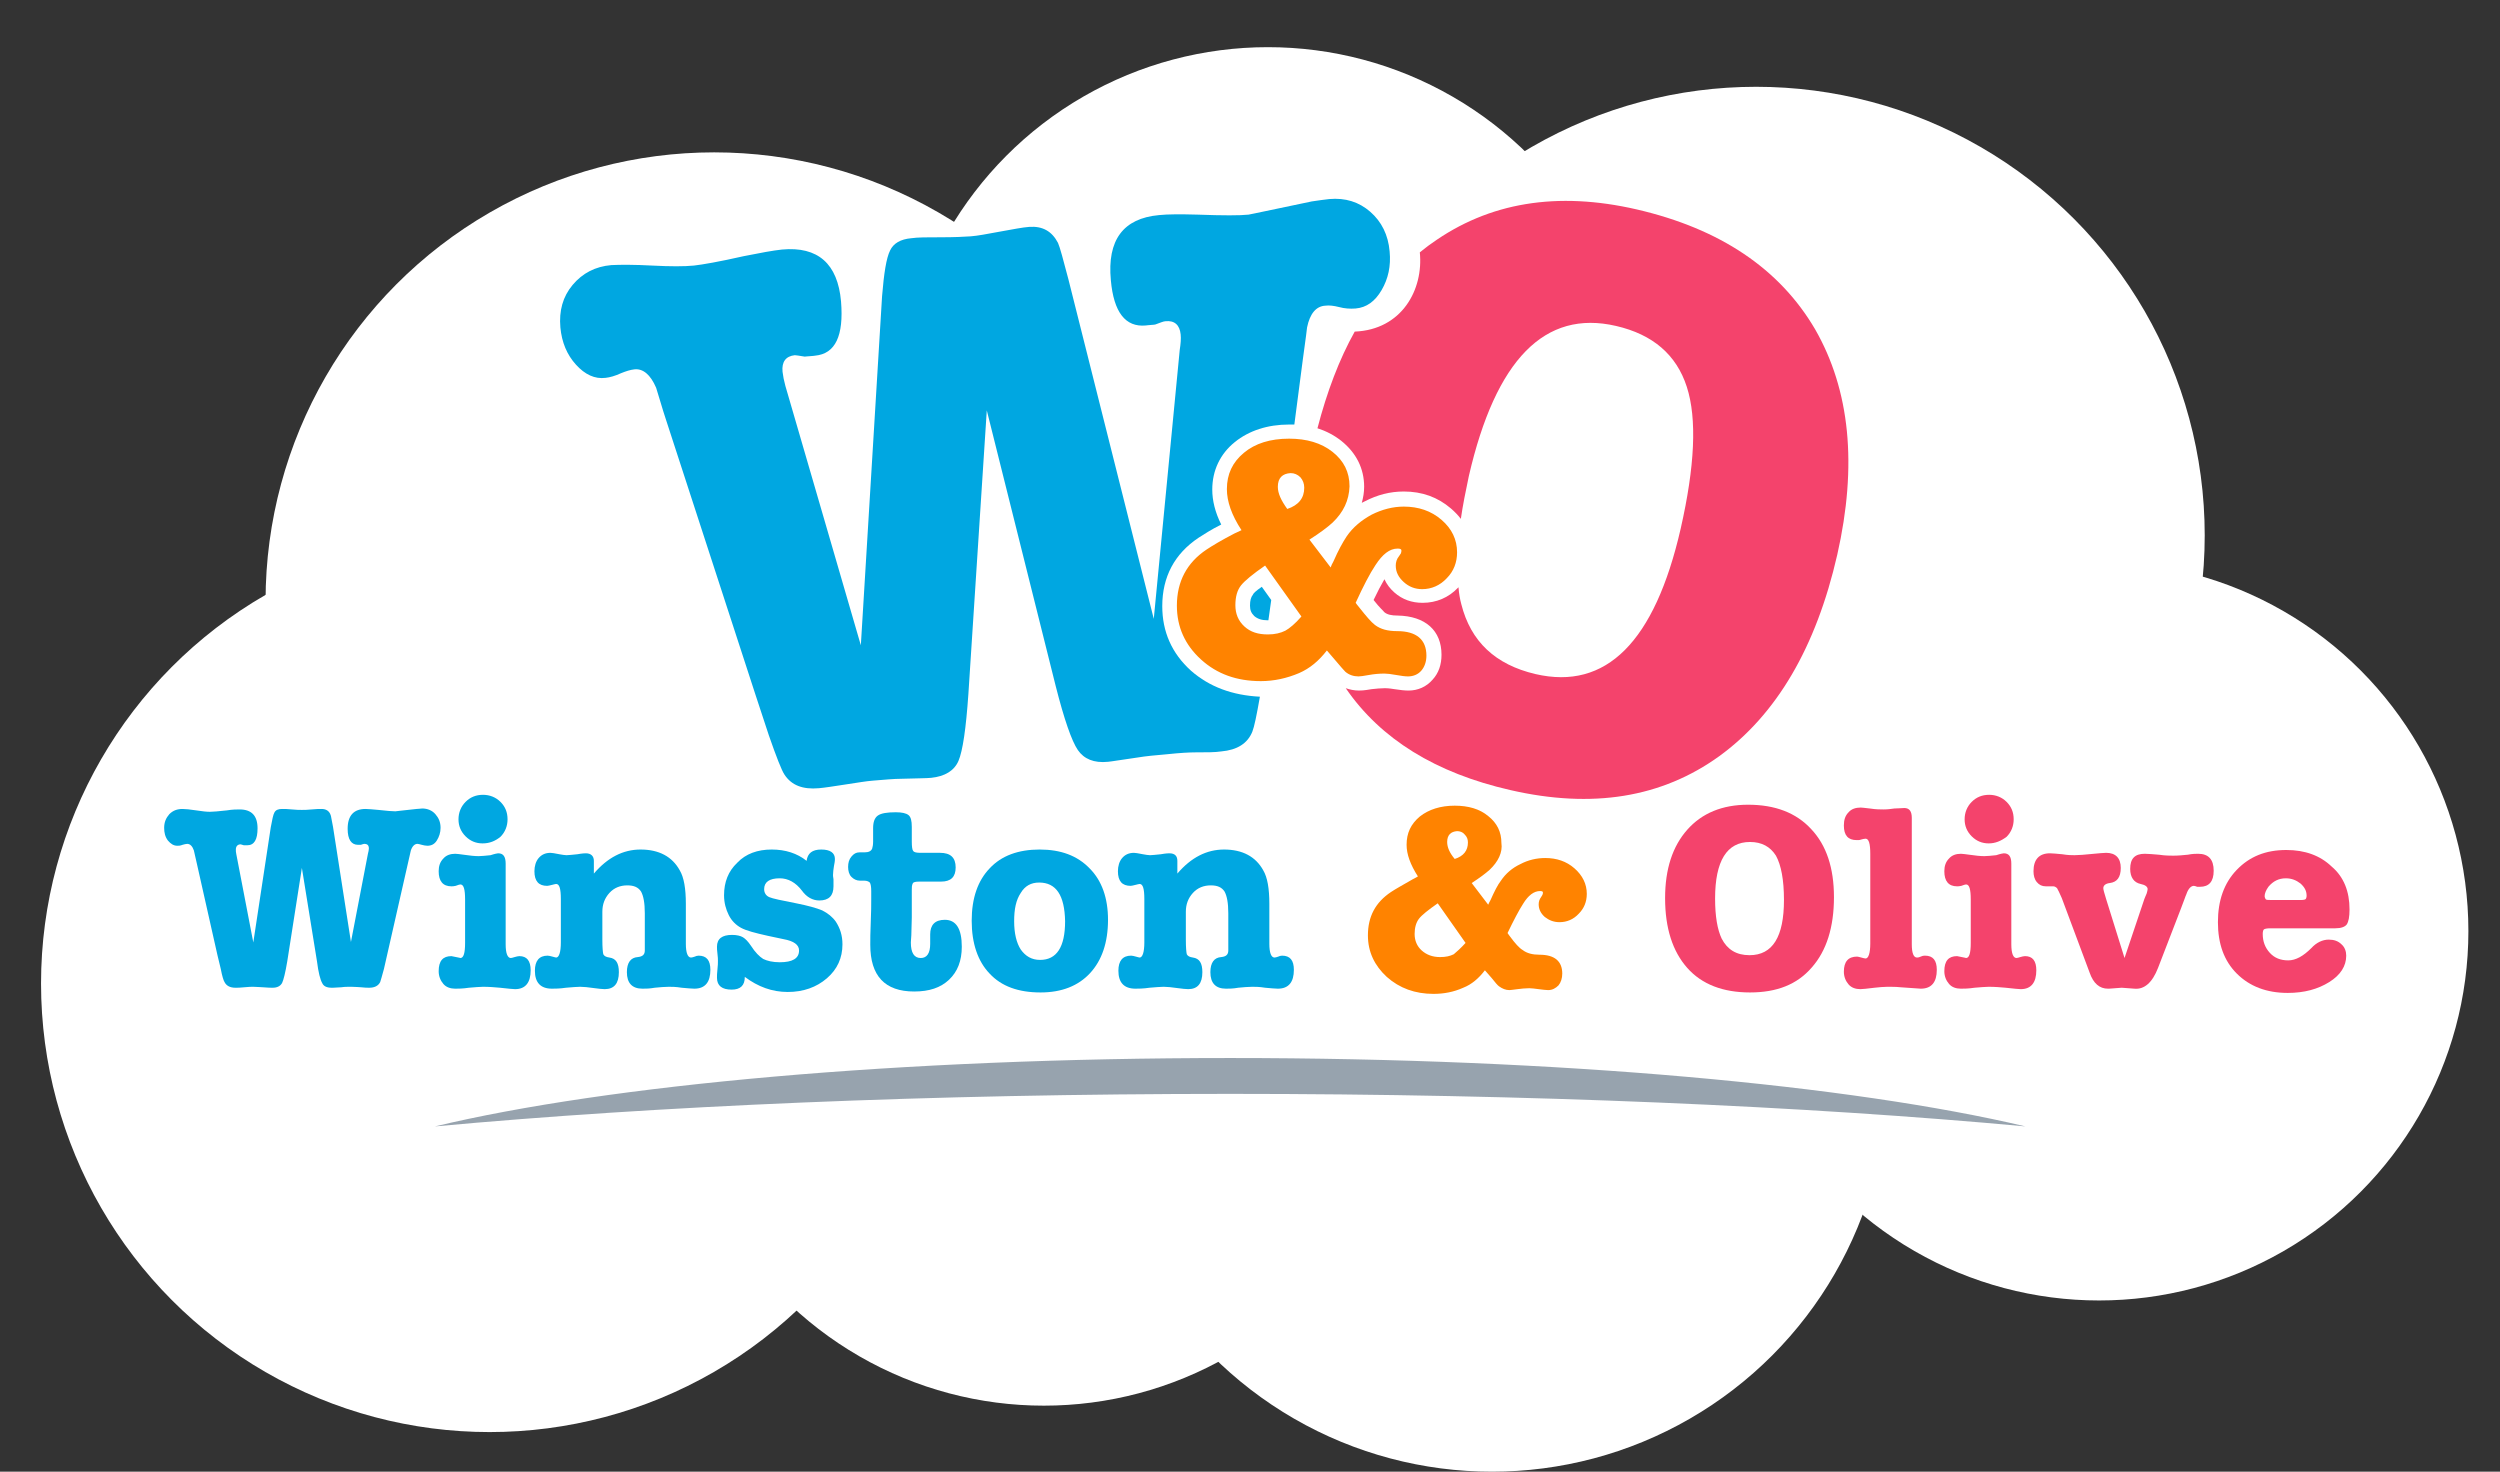
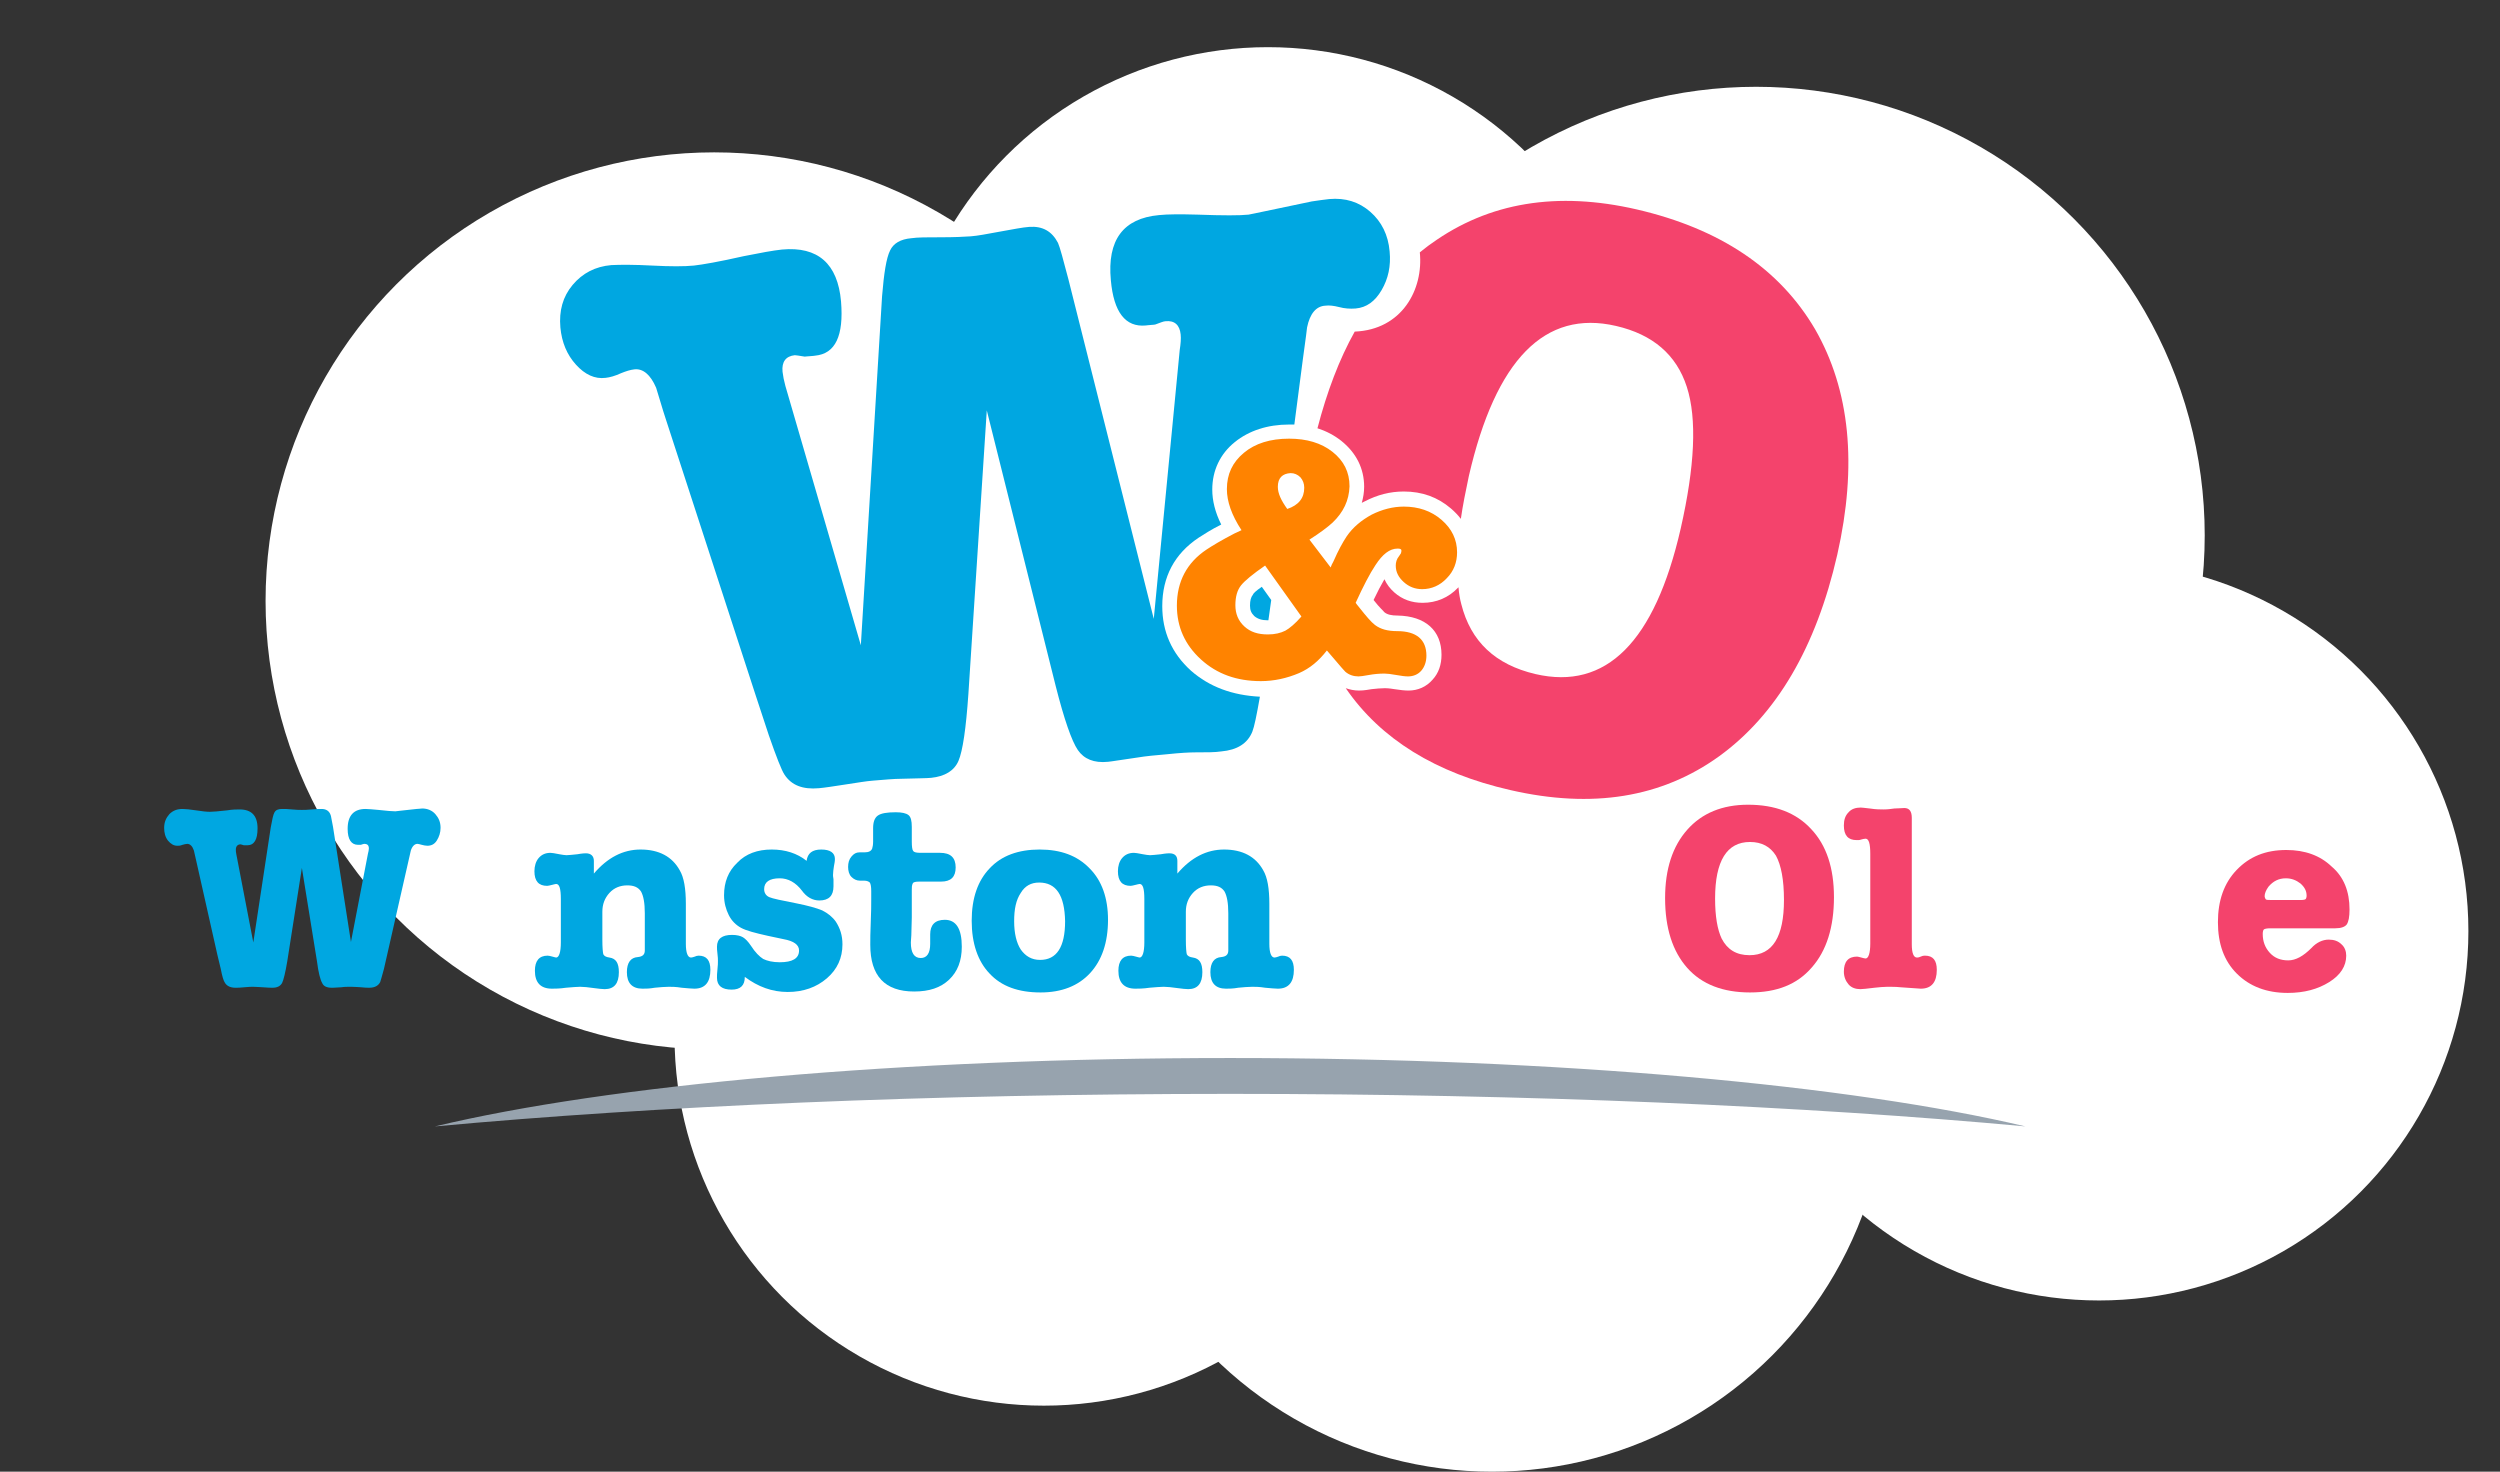
<svg xmlns="http://www.w3.org/2000/svg" version="1.1" id="Layer_1" x="0px" y="0px" viewBox="0 0 530 312" style="enable-background:new 0 0 530 312;" xml:space="preserve">
  <rect x="0" y="0" width="530" height="312" fill="#333333" stroke="none" />
  <style type="text/css">
	.st0{fill:#FFFFFF;}
	.st1{fill:#00A7E1;}
	.st2{fill:#F4436C;}
	.st3{fill:#FF8300;}
	.st4{fill:#97A3AE;}
</style>
  <g>
    <g>
-       <circle class="st0" cx="103.8" cy="208.5" r="95.1" />
      <circle class="st0" cx="372.3" cy="113.5" r="95.1" />
      <circle class="st0" cx="151.4" cy="127.4" r="95.1" />
      <circle class="st0" cx="316.3" cy="228.1" r="83.9" />
      <circle class="st0" cx="221.3" cy="219.7" r="78.3" />
      <circle class="st0" cx="445" cy="197.4" r="78.3" />
      <circle class="st0" cx="268.8" cy="88.3" r="78.3" />
    </g>
    <g>
      <g>
        <g>
          <path class="st1" d="M252.5,142.2c-4.1-3.7-6.1-8.3-6.1-13.7c0-6.2,2.6-11.1,7.7-14.5c1.1-0.7,2.6-1.7,4.8-2.8      c-1.3-2.6-1.9-5.1-1.9-7.4c0-4.1,1.7-7.6,4.8-10.1c3-2.4,6.9-3.7,11.5-3.7c0.4,0,0.7,0,1.1,0l1.8-13.8c0.6-4.4,0.9-6.6,0.9-6.8      c0.6-2.9,1.9-4.5,3.9-4.6c0.8-0.1,1.7,0,2.9,0.3c1.1,0.3,2.3,0.4,3.5,0.3c2.3-0.2,4.1-1.5,5.5-3.9c1.4-2.4,2-5.1,1.7-8.2      c-0.3-3.5-1.7-6.3-4.1-8.4c-2.4-2.1-5.3-3-8.7-2.7c-1,0.1-2.3,0.3-3.7,0.5c-8.7,1.8-13.2,2.8-13.4,2.8c-1.8,0.2-5.4,0.2-10.8,0      c-3.6-0.1-6.3-0.1-8.2,0.1c-7.6,0.7-11,5.3-10.2,13.8c0.6,6.8,3.1,10,7.4,9.6c0.2,0,0.6-0.1,1-0.1c0.5,0,0.8-0.1,1-0.1      c1.1-0.4,1.8-0.7,2.2-0.7c1.9-0.2,3,0.8,3.2,2.8c0.1,0.9,0,2-0.2,3.3l-5.5,57l-18.1-72c-1.1-4.2-1.8-6.8-2.2-7.7      c-1.3-2.5-3.3-3.6-6.1-3.4c-1.4,0.1-3.4,0.5-6.2,1c-2.7,0.5-4.8,0.9-6.2,1c-1.4,0.1-3.5,0.2-6.3,0.2c-2.9,0-5,0-6.3,0.2      c-2.3,0.2-3.8,1.1-4.5,2.6c-0.8,1.6-1.3,4.8-1.7,9.7l-4.5,74l-16-55c-0.3-1.1-0.5-2.1-0.6-3c-0.2-2.1,0.7-3.3,2.6-3.5      c0.2,0,0.9,0.1,2.1,0.3c0.3,0,0.7-0.1,1.2-0.1c0.5,0,0.8-0.1,1-0.1c4.3-0.4,6.1-4.2,5.5-11.5c-0.7-8-4.9-11.7-12.5-11      c-1.9,0.2-4.6,0.7-8.1,1.4c-5.3,1.2-8.8,1.8-10.6,2c-2,0.2-5,0.2-8.8,0c-3.8-0.2-6.7-0.2-8.7-0.1c-3.4,0.3-6.1,1.7-8.2,4.2      c-2.1,2.5-2.9,5.5-2.6,9c0.3,3.2,1.4,5.8,3.3,7.9c1.9,2.1,4,3.1,6.3,2.8c0.9-0.1,2-0.4,3.3-1c1-0.4,1.9-0.7,2.8-0.8      c1.8-0.2,3.4,1.1,4.6,3.9c0.7,2.2,1.3,4.4,2,6.5l19.1,58.7l2.8,8.5c1.6,4.6,2.7,7.4,3.3,8.3c1.5,2.3,3.9,3.2,7.3,2.9      c1.2-0.1,3.1-0.4,5.7-0.8s4.4-0.7,5.7-0.8c2.5-0.2,4.5-0.4,6.1-0.4c3.2-0.1,5.3-0.1,6.3-0.2c2.9-0.3,4.9-1.5,5.8-3.6      c0.9-2.1,1.6-6.9,2.1-14.2l3.9-60.1l14.6,58.4c1.8,7.1,3.4,11.7,4.7,13.6c1.3,1.9,3.4,2.8,6.4,2.5l0.8-0.1l5.4-0.8      c1.8-0.3,3.9-0.5,6.3-0.7c2.8-0.3,4.8-0.4,6-0.4c2.4,0,4.2,0,5.5-0.2c3.4-0.3,5.6-1.7,6.6-4.2c0.4-1,0.9-3.4,1.6-7.4      C261.2,147.4,256.4,145.6,252.5,142.2z" />
          <path class="st1" d="M265.6,126.1c-0.4,0.5-0.6,1.2-0.6,2.3c0,1,0.3,1.6,0.9,2.2c0.7,0.6,1.6,0.9,2.8,0.9c0.1,0,0.1,0,0.2,0      l0.6-4.3l-2-2.8C266.2,125.3,265.7,125.8,265.6,126.1z" />
        </g>
        <path class="st2" d="M384.8,69.8C377.3,57,364.7,48.5,347,44.4c-16.9-3.9-31.4-1.5-43.5,7.2c-0.9,0.6-1.7,1.3-2.5,1.9     c0.8,7.9-3.8,16.4-13.8,16.8c-3.3,5.9-5.9,12.8-7.9,20.5c1.9,0.6,3.6,1.5,5.1,2.7c3.1,2.5,4.8,5.8,4.8,9.7c0,1.2-0.2,2.3-0.5,3.4     c0.2-0.1,0.4-0.2,0.6-0.3c2.7-1.4,5.4-2.1,8.3-2.1c3.9,0,7.2,1.2,10,3.6c0.8,0.7,1.5,1.4,2.1,2.2c0.4-2.8,1-5.8,1.7-9.1     c5.7-24.7,16.1-35.3,31.2-31.8c7.8,1.8,12.8,6.1,15,12.9c2.2,6.8,1.7,16.9-1.3,30.1c-5.5,24-15.8,34.3-30.8,30.8     c-8.5-2-13.7-6.9-15.7-14.8c-0.3-1.1-0.5-2.3-0.6-3.6c0,0-0.1,0.1-0.1,0.1c-2,2.1-4.6,3.2-7.5,3.2c-2.3,0-4.3-0.7-6-2.2     c-0.9-0.8-1.6-1.7-2.1-2.8c-0.7,1.2-1.5,2.7-2.3,4.4c1.4,1.8,2.1,2.3,2.2,2.5l0.1,0.1c0.6,0.5,1.5,0.7,2.8,0.7     c5.9,0.1,9.3,3.2,9.3,8.3c0,2.1-0.6,3.9-1.9,5.3c-1.3,1.5-3.1,2.3-5.1,2.3c-0.8,0-1.7-0.1-3-0.3c-1.2-0.2-1.8-0.2-2-0.2     c-0.9,0-1.8,0.1-2.8,0.2c-1.7,0.3-2.3,0.3-2.7,0.3c-1,0-1.9-0.2-2.8-0.5c7.4,10.8,19.1,18,34.9,21.6c17.4,4,32.1,1.6,44.3-7.2     c12.1-8.8,20.5-23,25-42.7C393.8,98.6,392.2,82.7,384.8,69.8z" />
        <path class="st3" d="M282.5,110.8c-1.1,1-2.7,2.2-4.9,3.6l4.5,5.9c0.1-0.3,0.3-0.8,0.6-1.3c1-2.3,2-4.1,2.8-5.3     c1.3-1.9,3.1-3.4,5.3-4.6c2.2-1.1,4.5-1.7,6.8-1.7c3.1,0,5.8,0.9,8,2.8c2.2,1.9,3.3,4.2,3.3,6.9c0,2.1-0.7,4-2.2,5.5     c-1.4,1.5-3.2,2.3-5.2,2.3c-1.5,0-2.8-0.5-3.9-1.5c-1.1-1-1.7-2.1-1.7-3.5c0-0.7,0.2-1.4,0.7-2l0.4-0.6c0.1-0.3,0.1-0.5,0.1-0.6     c0-0.3-0.3-0.4-0.8-0.4c-1.7,0-3.2,1.2-4.7,3.5c-1.2,1.8-2.6,4.5-4.2,8c0.1,0.2,0.4,0.5,0.7,0.9c1.5,1.9,2.6,3.2,3.4,3.8     c1.2,0.9,2.7,1.3,4.7,1.3c4.1,0,6.2,1.8,6.2,5.2c0,1.3-0.4,2.4-1.1,3.2c-0.7,0.8-1.7,1.2-2.8,1.2c-0.6,0-1.4-0.1-2.5-0.3     c-1.1-0.2-1.9-0.3-2.5-0.3c-1.1,0-2.2,0.1-3.3,0.3c-1.1,0.2-1.8,0.3-2.2,0.3c-1,0-2-0.3-2.8-1c-0.3-0.3-1-1.1-2.1-2.4l-1.8-2.1     c-1.7,2.2-3.6,3.8-5.9,4.8c-2.6,1.1-5.3,1.7-8.1,1.7c-5.1,0-9.3-1.5-12.7-4.6c-3.4-3.1-5.1-6.9-5.1-11.4c0-5.1,2.1-9.1,6.3-11.9     c1.2-0.8,3.2-2,5.9-3.4c0.3-0.1,0.8-0.4,1.5-0.7c-2.1-3.2-3.1-6.1-3.1-8.7c0-3.2,1.2-5.7,3.6-7.7c2.4-2,5.6-3,9.6-3     c3.7,0,6.8,0.9,9.2,2.8c2.4,1.9,3.6,4.3,3.6,7.3C286,106.1,284.8,108.6,282.5,110.8z M275.9,130.7l-7.7-10.8     c-2.6,1.8-4.3,3.2-5.1,4.2c-0.8,1-1.2,2.4-1.2,4.2c0,1.8,0.6,3.3,1.9,4.5c1.3,1.2,2.9,1.7,5,1.7c1.5,0,2.7-0.3,3.7-0.8     C273.4,133.2,274.6,132.2,275.9,130.7z M270.9,103.2c0,1.4,0.7,2.9,2,4.7c2.4-0.8,3.6-2.3,3.6-4.5c0-0.9-0.3-1.6-0.8-2.2     c-0.6-0.6-1.3-0.9-2.1-0.9C271.9,100.4,270.9,101.3,270.9,103.2z" />
      </g>
      <g>
        <path class="st4" d="M260.8,231.9c63.6,0,122.2,2.6,168.6,6.9c-36.8-8.7-98.5-14.5-168.6-14.5s-131.8,5.7-168.6,14.5     C138.7,234.5,197.2,231.9,260.8,231.9z" />
        <g>
          <path class="st1" d="M70.6,175.3l3.8,24.4l3.6-18.7c0.1-0.4,0.2-0.8,0.2-1.1c0-0.7-0.3-1-1-1c-0.1,0-0.4,0.1-0.7,0.2      c-0.1,0-0.2,0-0.3,0c-0.2,0-0.3,0-0.3,0c-1.4,0-2.2-1.1-2.2-3.4c0-2.8,1.3-4.2,3.8-4.2c0.6,0,1.5,0.1,2.7,0.2      c1.8,0.2,3,0.3,3.6,0.3c0.1,0,1.6-0.2,4.5-0.5c0.5,0,0.9-0.1,1.2-0.1c1.1,0,2.1,0.4,2.8,1.2c0.7,0.8,1.1,1.7,1.1,2.9      c0,1-0.3,1.9-0.8,2.7c-0.5,0.8-1.2,1.1-2,1.1c-0.4,0-0.8-0.1-1.2-0.2c-0.4-0.1-0.7-0.2-0.9-0.2c-0.6,0-1.1,0.5-1.4,1.4      c0,0-0.2,0.8-0.5,2.2l-5.2,22.9c-0.4,1.5-0.7,2.5-0.8,2.8c-0.4,0.8-1.2,1.2-2.3,1.2c-0.4,0-1,0-1.8-0.1c-0.4,0-1-0.1-2-0.1      c-0.8,0-1.5,0-2.1,0.1l-1.8,0.1h-0.3c-1,0-1.7-0.3-2-1c-0.4-0.7-0.8-2.2-1.1-4.6L64,184l-3.1,19.8c-0.4,2.4-0.8,4-1.1,4.6      c-0.4,0.7-1.1,1-2,1c-0.3,0-1,0-2.1-0.1c-0.5,0-1.2-0.1-2-0.1c-0.4,0-1,0-1.9,0.1c-0.8,0.1-1.5,0.1-1.9,0.1      c-1.1,0-1.9-0.4-2.3-1.2c-0.2-0.3-0.5-1.2-0.8-2.8l-0.7-2.9l-4.5-20c-0.2-0.7-0.3-1.5-0.5-2.2c-0.3-0.9-0.8-1.4-1.4-1.4      c-0.3,0-0.6,0.1-1,0.2c-0.5,0.2-0.8,0.2-1.1,0.2c-0.8,0-1.4-0.4-2-1.1c-0.6-0.8-0.8-1.7-0.8-2.7c0-1.2,0.4-2.1,1.1-2.9      c0.8-0.8,1.7-1.1,2.8-1.1c0.6,0,1.6,0.1,2.9,0.3c1.3,0.2,2.2,0.3,2.9,0.3c0.6,0,1.8-0.1,3.6-0.3c1.2-0.2,2.1-0.2,2.7-0.2      c2.5,0,3.8,1.3,3.8,4c0,2.4-0.7,3.6-2.2,3.6c-0.1,0-0.2,0-0.3,0c-0.2,0-0.3,0-0.4,0c-0.4-0.1-0.6-0.2-0.7-0.2      c-0.6,0-1,0.4-1,1.1c0,0.3,0,0.6,0.1,1l3.6,18.7l3.7-24.4c0.3-1.6,0.5-2.7,0.8-3.2c0.3-0.5,0.8-0.7,1.6-0.7c0.5,0,1.2,0,2.1,0.1      c0.9,0.1,1.6,0.1,2.1,0.1c0.5,0,1.1,0,2.1-0.1c0.9-0.1,1.6-0.1,2.1-0.1c0.9,0,1.6,0.4,1.9,1.3C70.2,173,70.3,173.9,70.6,175.3z" />
-           <path class="st1" d="M105.6,180.9c1.1,0,1.6,0.7,1.6,2.2v17.1c0,1.9,0.4,2.9,1.1,2.9c0.2,0,0.4-0.1,0.8-0.2      c0.4-0.1,0.7-0.2,1-0.2c1.6,0,2.4,1,2.4,3c0,2.6-1.1,4-3.3,4c-0.4,0-1.4-0.1-3.2-0.3c-1.1-0.1-2.3-0.2-3.6-0.2      c-0.7,0-1.7,0.1-3,0.2c-1.3,0.2-2.3,0.2-2.9,0.2c-1,0-1.9-0.3-2.5-1c-0.6-0.7-1-1.6-1-2.7c0-2.2,0.9-3.2,2.7-3.2l1.5,0.3      c0.2,0,0.3,0.1,0.4,0.1c0.7,0,1-1.1,1-3.2v-9.2c0-2.2-0.3-3.2-1-3.2c-0.1,0-0.5,0.1-1,0.3c-0.4,0.1-0.7,0.1-0.9,0.1      c-1.8,0-2.7-1.1-2.7-3.2c0-1.1,0.3-2,1-2.7c0.6-0.7,1.5-1,2.5-1c0.4,0,1,0.1,1.8,0.2c1.3,0.2,2.4,0.3,3.2,0.3      c0.6,0,1.5-0.1,2.5-0.2C104.9,181,105.5,180.9,105.6,180.9z M102.3,178.8c-1.4,0-2.6-0.5-3.6-1.5c-1-1-1.5-2.2-1.5-3.6      c0-1.4,0.5-2.7,1.5-3.7c1-1,2.2-1.5,3.7-1.5c1.4,0,2.7,0.5,3.7,1.5c1,1,1.5,2.2,1.5,3.7c0,1.4-0.5,2.7-1.5,3.7      C105,178.3,103.8,178.8,102.3,178.8z" />
          <path class="st1" d="M125.9,182.5v2.7c2.9-3.4,6.2-5.1,9.9-5.1c3.9,0,6.7,1.5,8.3,4.4c0.9,1.5,1.3,3.9,1.3,7.1v8.5      c0,1.9,0.4,2.9,1.1,2.9c0.2,0,0.5-0.1,0.8-0.2c0.2-0.1,0.5-0.2,0.8-0.2c1.7,0,2.5,1,2.5,3c0,2.6-1.1,4-3.4,4      c-0.6,0-1.5-0.1-2.7-0.2c-1.2-0.2-2.1-0.2-2.7-0.2c-0.9,0-1.9,0.1-3,0.2c-1.1,0.2-1.9,0.2-2.6,0.2c-2.2,0-3.3-1.2-3.3-3.5      c0-2,0.8-3.1,2.3-3.2c1-0.1,1.5-0.5,1.5-1.4v-7.9c0-2.2-0.3-3.7-0.8-4.6c-0.6-0.9-1.5-1.3-2.9-1.3c-1.5,0-2.8,0.5-3.8,1.6      c-1,1.1-1.5,2.4-1.5,4v5.9c0,1.7,0.1,2.7,0.2,3.1c0.2,0.4,0.6,0.6,1.3,0.7c1.4,0.2,2,1.2,2,3.1c0,2.4-1,3.6-3,3.6      c-0.6,0-1.3-0.1-2.1-0.2c-1.4-0.2-2.4-0.3-3.1-0.3c-0.7,0-1.7,0.1-3,0.2c-1.3,0.2-2.4,0.2-3,0.2c-2.4,0-3.6-1.3-3.6-3.8      c0-2.1,0.9-3.2,2.7-3.2c0.3,0,0.6,0.1,1,0.2c0.4,0.1,0.7,0.2,0.8,0.2c0.6,0,1-1.1,1-3.2v-9.2c0-2.2-0.3-3.2-1-3.2      c-0.2,0-0.4,0.1-0.9,0.2c-0.4,0.1-0.8,0.2-1,0.2c-1.8,0-2.7-1-2.7-3.1c0-1.1,0.3-2.1,0.9-2.8c0.6-0.7,1.4-1.1,2.5-1.1      c0.3,0,0.9,0.1,1.9,0.3c0.6,0.1,1.1,0.2,1.5,0.2c0.5,0,1.2-0.1,2.3-0.2c1.1-0.2,1.7-0.2,1.8-0.2      C125.3,180.9,125.9,181.5,125.9,182.5z" />
          <path class="st1" d="M163.6,180.1c2.9,0,5.4,0.8,7.4,2.4c0.2-1.6,1.2-2.4,3.1-2.4c1.9,0,2.9,0.7,2.9,2c0,0.5-0.1,1-0.2,1.5      c-0.1,0.7-0.2,1.3-0.2,1.9c0,0.1,0,0.4,0.1,0.9c0,0.5,0,0.9,0,1.3v0.2c0,2-1,3-3,3c-1.4,0-2.7-0.7-3.7-2.1      c-1.3-1.7-2.9-2.6-4.7-2.6c-2.2,0-3.3,0.8-3.3,2.3c0,0.8,0.4,1.4,1.1,1.7c0.7,0.3,2.6,0.7,5.7,1.3c2.5,0.5,4.3,1,5.5,1.5      c1.2,0.6,2.2,1.4,2.9,2.4c0.9,1.4,1.4,2.9,1.4,4.8c0,2.9-1.1,5.3-3.3,7.2s-5,2.9-8.3,2.9c-3.3,0-6.3-1.1-9.1-3.2      c0,1.8-0.9,2.7-2.8,2.7c-2,0-3.1-0.8-3.1-2.5c0-0.4,0-1,0.1-1.8c0.1-0.8,0.1-1.4,0.1-1.8c0-0.3,0-0.8-0.1-1.5      c-0.1-0.7-0.1-1.2-0.1-1.5c0-1.7,1.1-2.5,3.2-2.5c1,0,1.8,0.2,2.3,0.5c0.5,0.3,1.1,0.9,1.7,1.8c0.9,1.4,1.8,2.3,2.6,2.8      c0.8,0.4,2,0.7,3.5,0.7c2.7,0,4.1-0.8,4.1-2.5c0-1.2-1.1-2-3.3-2.4l-3.3-0.7c-2.7-0.6-4.6-1.1-5.7-1.7c-1.1-0.6-2-1.5-2.6-2.7      c-0.6-1.2-1-2.6-1-4.2c0-2.8,0.9-5.1,2.8-6.9C158.1,181,160.6,180.1,163.6,180.1z" />
          <path class="st1" d="M193.3,188.7v2.3v3.5l-0.1,3.8c-0.1,1.2-0.1,1.8-0.1,1.5c0,2.2,0.7,3.3,2.1,3.3c1.3,0,2-1,2-3      c0-0.3,0-0.5,0-0.7c0-0.2,0-0.4,0-0.7c0-0.3,0-0.5,0-0.6c0-2,1-3.1,3.1-3.1c2.4,0,3.6,1.9,3.6,5.7c0,3-0.9,5.3-2.7,7      c-1.8,1.7-4.2,2.5-7.4,2.5c-6.2,0-9.3-3.3-9.3-9.9c0-1.1,0-2.6,0.1-4.8c0.1-2.1,0.1-3.7,0.1-4.8v-1.8c0-0.9-0.1-1.5-0.3-1.8      c-0.2-0.2-0.6-0.4-1.2-0.4h-0.9c-0.7,0-1.3-0.3-1.8-0.8c-0.5-0.5-0.7-1.3-0.7-2.1c0-0.9,0.2-1.6,0.7-2.2c0.5-0.6,1-0.9,1.7-0.9      h1.1c0.9,0,1.4-0.3,1.6-0.8c0.1-0.3,0.2-0.8,0.2-1.5v-2.8c0-1.3,0.3-2.2,1-2.7c0.7-0.5,2-0.7,3.8-0.7c1.3,0,2.2,0.2,2.7,0.6      c0.5,0.4,0.7,1.2,0.7,2.5v3.1c0,1.1,0.1,1.8,0.3,2c0.2,0.3,0.7,0.4,1.6,0.4h4.1c2.2,0,3.3,1,3.3,3.1c0,2-1,3-3.1,3h-4.6      c-0.8,0-1.3,0.1-1.4,0.4C193.3,187.7,193.3,188.1,193.3,188.7z" />
          <path class="st1" d="M220.6,210.4c-4.7,0-8.3-1.3-10.8-4c-2.5-2.6-3.8-6.4-3.8-11.2c0-4.8,1.3-8.5,3.8-11.1      c2.5-2.7,6.1-4,10.6-4c4.5,0,8,1.3,10.6,4c2.6,2.6,3.9,6.3,3.9,10.9c0,4.8-1.3,8.6-3.8,11.3C228.6,209,225.1,210.4,220.6,210.4z       M220.3,187.1c-1.7,0-3,0.7-3.9,2.2c-1,1.5-1.4,3.4-1.4,6c0,2.6,0.5,4.6,1.4,6c1,1.4,2.3,2.2,4.1,2.2c3.5,0,5.3-2.7,5.3-8.2      C225.7,189.8,223.9,187.1,220.3,187.1z" />
          <path class="st1" d="M249.6,182.5v2.7c2.9-3.4,6.2-5.1,9.9-5.1c3.9,0,6.7,1.5,8.3,4.4c0.9,1.5,1.3,3.9,1.3,7.1v8.5      c0,1.9,0.4,2.9,1.1,2.9c0.2,0,0.5-0.1,0.8-0.2c0.2-0.1,0.5-0.2,0.8-0.2c1.7,0,2.5,1,2.5,3c0,2.6-1.1,4-3.4,4      c-0.6,0-1.5-0.1-2.7-0.2c-1.2-0.2-2.1-0.2-2.7-0.2c-0.9,0-1.9,0.1-3,0.2c-1.1,0.2-1.9,0.2-2.6,0.2c-2.2,0-3.3-1.2-3.3-3.5      c0-2,0.8-3.1,2.3-3.2c1-0.1,1.5-0.5,1.5-1.4v-7.9c0-2.2-0.3-3.7-0.8-4.6c-0.6-0.9-1.5-1.3-2.9-1.3c-1.5,0-2.8,0.5-3.8,1.6      c-1,1.1-1.5,2.4-1.5,4v5.9c0,1.7,0.1,2.7,0.2,3.1c0.2,0.4,0.6,0.6,1.3,0.7c1.4,0.2,2,1.2,2,3.1c0,2.4-1,3.6-3,3.6      c-0.6,0-1.3-0.1-2.1-0.2c-1.4-0.2-2.4-0.3-3.1-0.3c-0.7,0-1.7,0.1-3,0.2c-1.3,0.2-2.4,0.2-3,0.2c-2.4,0-3.6-1.3-3.6-3.8      c0-2.1,0.9-3.2,2.7-3.2c0.3,0,0.6,0.1,1,0.2c0.4,0.1,0.7,0.2,0.8,0.2c0.6,0,1-1.1,1-3.2v-9.2c0-2.2-0.3-3.2-1-3.2      c-0.2,0-0.4,0.1-0.9,0.2c-0.4,0.1-0.8,0.2-1,0.2c-1.8,0-2.7-1-2.7-3.1c0-1.1,0.3-2.1,0.9-2.8c0.6-0.7,1.4-1.1,2.5-1.1      c0.3,0,0.9,0.1,1.9,0.3c0.6,0.1,1.1,0.2,1.5,0.2c0.5,0,1.2-0.1,2.3-0.2c1.1-0.2,1.7-0.2,1.8-0.2      C249.1,180.9,249.6,181.5,249.6,182.5z" />
-           <path class="st3" d="M315.8,184.4c-0.9,0.8-2.1,1.7-3.8,2.8l3.5,4.6c0.1-0.3,0.3-0.6,0.5-1c0.8-1.8,1.5-3.2,2.2-4.1      c1-1.5,2.4-2.7,4.1-3.5c1.7-0.9,3.5-1.3,5.3-1.3c2.4,0,4.5,0.7,6.2,2.2c1.7,1.5,2.6,3.3,2.6,5.4c0,1.7-0.6,3.1-1.7,4.2      c-1.1,1.2-2.5,1.8-4.1,1.8c-1.2,0-2.2-0.4-3.1-1.1c-0.9-0.8-1.3-1.7-1.3-2.7c0-0.6,0.2-1.1,0.5-1.5l0.3-0.5      c0.1-0.2,0.1-0.4,0.1-0.5c0-0.2-0.2-0.3-0.6-0.3c-1.3,0-2.5,0.9-3.6,2.7c-0.9,1.4-2,3.5-3.3,6.2c0.1,0.2,0.3,0.4,0.5,0.7      c1.1,1.5,2,2.5,2.7,2.9c0.9,0.7,2.1,1,3.6,1c3.2,0,4.8,1.4,4.8,4c0,1-0.3,1.9-0.8,2.5c-0.6,0.6-1.3,1-2.2,1      c-0.5,0-1.1-0.1-2-0.2c-0.8-0.1-1.5-0.2-2-0.2c-0.8,0-1.7,0.1-2.5,0.2c-0.9,0.1-1.4,0.2-1.7,0.2c-0.8,0-1.5-0.3-2.2-0.8      c-0.3-0.2-0.8-0.8-1.6-1.8l-1.4-1.6c-1.3,1.7-2.8,3-4.6,3.7c-2,0.9-4.1,1.3-6.3,1.3c-3.9,0-7.2-1.2-9.9-3.6      c-2.6-2.4-4-5.3-4-8.8c0-4,1.6-7,4.9-9.2c0.9-0.6,2.5-1.5,4.6-2.7c0.2-0.1,0.6-0.3,1.1-0.6c-1.6-2.5-2.4-4.7-2.4-6.7      c0-2.5,0.9-4.4,2.8-6c1.9-1.5,4.4-2.3,7.4-2.3c2.9,0,5.3,0.7,7.1,2.2c1.9,1.5,2.8,3.4,2.8,5.7      C318.6,180.7,317.6,182.7,315.8,184.4z M310.7,199.9l-5.9-8.4c-2,1.4-3.4,2.5-4,3.3c-0.6,0.8-0.9,1.9-0.9,3.2      c0,1.4,0.5,2.6,1.5,3.5c1,0.9,2.3,1.4,3.9,1.4c1.2,0,2.1-0.2,2.9-0.6C308.8,201.8,309.7,201,310.7,199.9z M306.8,178.5      c0,1.1,0.5,2.3,1.6,3.6c1.9-0.6,2.8-1.8,2.8-3.5c0-0.7-0.2-1.2-0.7-1.7c-0.4-0.5-1-0.7-1.6-0.7      C307.6,176.3,306.8,177,306.8,178.5z" />
          <path class="st2" d="M371,210.4c-5.7,0-10.2-1.7-13.3-5.2c-3.1-3.5-4.7-8.4-4.7-14.8c0-6.2,1.6-11,4.7-14.5      c3.1-3.5,7.4-5.3,12.9-5.3c5.7,0,10.2,1.7,13.4,5.2c3.2,3.4,4.8,8.2,4.8,14.4c0,6.4-1.6,11.4-4.7,14.9      C381,208.7,376.7,210.4,371,210.4z M371,178.5c-4.9,0-7.4,4-7.4,12c0,3.8,0.5,6.6,1.4,8.5c1.2,2.3,3.1,3.5,5.9,3.5      c4.9,0,7.3-3.9,7.3-11.7c0-4.3-0.6-7.4-1.7-9.4C375.3,179.5,373.5,178.5,371,178.5z" />
          <path class="st2" d="M403.7,171.3c1.1,0,1.6,0.7,1.6,2.1v26.8c0,1.9,0.4,2.8,1.1,2.8c0.3,0,0.6-0.1,0.8-0.2      c0.2-0.1,0.5-0.2,0.9-0.2c1.7,0,2.5,1,2.5,3c0,2.6-1.1,4-3.4,4c0,0-1.5-0.1-4.3-0.3c-0.9-0.1-1.8-0.1-2.8-0.1      c-0.8,0-1.7,0.1-2.7,0.2c-1.6,0.2-2.6,0.3-3,0.3c-1,0-1.9-0.3-2.5-1c-0.6-0.7-1-1.6-1-2.7c0-2.1,0.9-3.2,2.8-3.2      c0.2,0,0.5,0.1,0.9,0.2c0.4,0.1,0.7,0.2,0.9,0.2c0.6,0,1-1.1,1-3.2V181c0-2.1-0.3-3.2-1-3.2c-0.3,0-0.6,0.1-1,0.2      c-0.2,0.1-0.5,0.1-0.9,0.1c-1.8,0-2.7-1-2.7-3.1c0-1.2,0.3-2.1,1-2.8c0.6-0.7,1.5-1,2.6-1c0.3,0,0.9,0.1,1.9,0.2      c1.3,0.2,2.2,0.2,2.9,0.2c0.9,0,1.6-0.1,2.3-0.2C402.5,171.4,403.2,171.3,403.7,171.3z" />
-           <path class="st2" d="M424.8,180.9c1.1,0,1.6,0.7,1.6,2.2v17.1c0,1.9,0.4,2.9,1.1,2.9c0.2,0,0.4-0.1,0.8-0.2      c0.4-0.1,0.7-0.2,1-0.2c1.6,0,2.4,1,2.4,3c0,2.6-1.1,4-3.3,4c-0.4,0-1.4-0.1-3.2-0.3c-1.1-0.1-2.3-0.2-3.6-0.2      c-0.7,0-1.7,0.1-3,0.2c-1.3,0.2-2.3,0.2-2.9,0.2c-1,0-1.9-0.3-2.5-1c-0.6-0.7-1-1.6-1-2.7c0-2.2,0.9-3.2,2.7-3.2l1.5,0.3      c0.2,0,0.3,0.1,0.4,0.1c0.7,0,1-1.1,1-3.2v-9.2c0-2.2-0.3-3.2-1-3.2c-0.1,0-0.5,0.1-1,0.3c-0.4,0.1-0.7,0.1-0.9,0.1      c-1.8,0-2.7-1.1-2.7-3.2c0-1.1,0.3-2,1-2.7c0.6-0.7,1.5-1,2.5-1c0.4,0,1,0.1,1.8,0.2c1.3,0.2,2.4,0.3,3.2,0.3      c0.6,0,1.5-0.1,2.5-0.2C424.1,181,424.7,180.9,424.8,180.9z M421.6,178.8c-1.4,0-2.6-0.5-3.6-1.5c-1-1-1.5-2.2-1.5-3.6      c0-1.4,0.5-2.7,1.5-3.7c1-1,2.2-1.5,3.7-1.5c1.4,0,2.7,0.5,3.7,1.5c1,1,1.5,2.2,1.5,3.7c0,1.4-0.5,2.7-1.5,3.7      C424.2,178.3,423,178.8,421.6,178.8z" />
-           <path class="st2" d="M446.5,190.6l3.9,12.5l4.2-12.5c0.1-0.3,0.3-0.7,0.5-1.2c0.1-0.4,0.2-0.7,0.2-0.9c0-0.5-0.5-0.9-1.5-1.1      c-1.4-0.3-2.2-1.4-2.2-3.2c0-2.2,1-3.2,3.1-3.2c0.7,0,1.7,0.1,3,0.2c1.3,0.2,2.4,0.2,3,0.2c1.1,0,2.1-0.1,3.1-0.2      c1-0.2,1.8-0.2,2.2-0.2c2.2,0,3.3,1.2,3.3,3.6c0,2.3-1,3.4-2.9,3.4c-0.1,0-0.2,0-0.3,0c-0.2,0-0.2,0-0.3,0      c-0.3-0.1-0.5-0.2-0.7-0.2c-0.6,0-1.2,0.6-1.6,1.8c-0.2,0.4-0.5,1.4-1.1,2.9l-4.9,12.7c-1.2,3.1-2.9,4.6-5,4.4l-2.7-0.2      l-2.7,0.2c0,0-0.1,0-0.2,0c-1.8,0-3.1-1.1-3.9-3.4l-5.9-15.8c-0.5-1.1-0.8-1.8-1-2.1c-0.2-0.2-0.5-0.4-0.8-0.4c0,0-0.1,0-0.3,0      c-0.1,0-0.2,0-0.3,0c-0.3,0-0.6,0-1,0c-0.8,0-1.4-0.3-1.9-0.9c-0.5-0.6-0.7-1.4-0.7-2.3c0-2.5,1.2-3.8,3.5-3.8      c0.6,0,1.4,0.1,2.6,0.2c1.2,0.2,2,0.2,2.6,0.2c0.8,0,2.2-0.1,4.1-0.3c1.2-0.1,2-0.2,2.6-0.2c2,0,3.1,1.1,3.1,3.2      c0,2-0.8,3-2.3,3.2c-0.9,0.1-1.4,0.5-1.4,1.1C445.9,188.6,446.1,189.3,446.5,190.6z" />
          <path class="st2" d="M498.1,192.8c0,1.6-0.2,2.6-0.6,3.2c-0.4,0.5-1.2,0.8-2.4,0.8h-13.8c-0.7,0-1.1,0.1-1.3,0.2      c-0.2,0.1-0.3,0.5-0.3,1c0,1.6,0.5,2.9,1.5,4c1,1.1,2.3,1.6,3.9,1.6c1.6,0,3.2-0.9,4.9-2.6c1.1-1.2,2.4-1.8,3.7-1.8      c1.1,0,2,0.3,2.7,1c0.7,0.6,1,1.5,1,2.4c0,2.2-1.2,4.1-3.6,5.6c-2.4,1.5-5.3,2.3-8.8,2.3c-4.5,0-8.1-1.4-10.8-4.1      c-2.7-2.7-4-6.3-4-10.9c0-4.6,1.3-8.3,4-11.1c2.7-2.8,6.1-4.2,10.5-4.2c4,0,7.2,1.2,9.6,3.5C496.9,185.9,498.1,189,498.1,192.8z       M480.1,190c0,0.2,0.1,0.4,0.2,0.6c0.1,0.2,0.5,0.2,1.2,0.2h6.3c0.6,0,0.9-0.1,1-0.2c0.1-0.1,0.2-0.4,0.2-0.7      c0-1-0.4-1.8-1.3-2.6c-0.9-0.7-1.9-1.1-3.1-1.1c-1.5,0-2.7,0.6-3.7,1.8C480.4,188.7,480.1,189.4,480.1,190z" />
        </g>
      </g>
    </g>
  </g>
</svg>